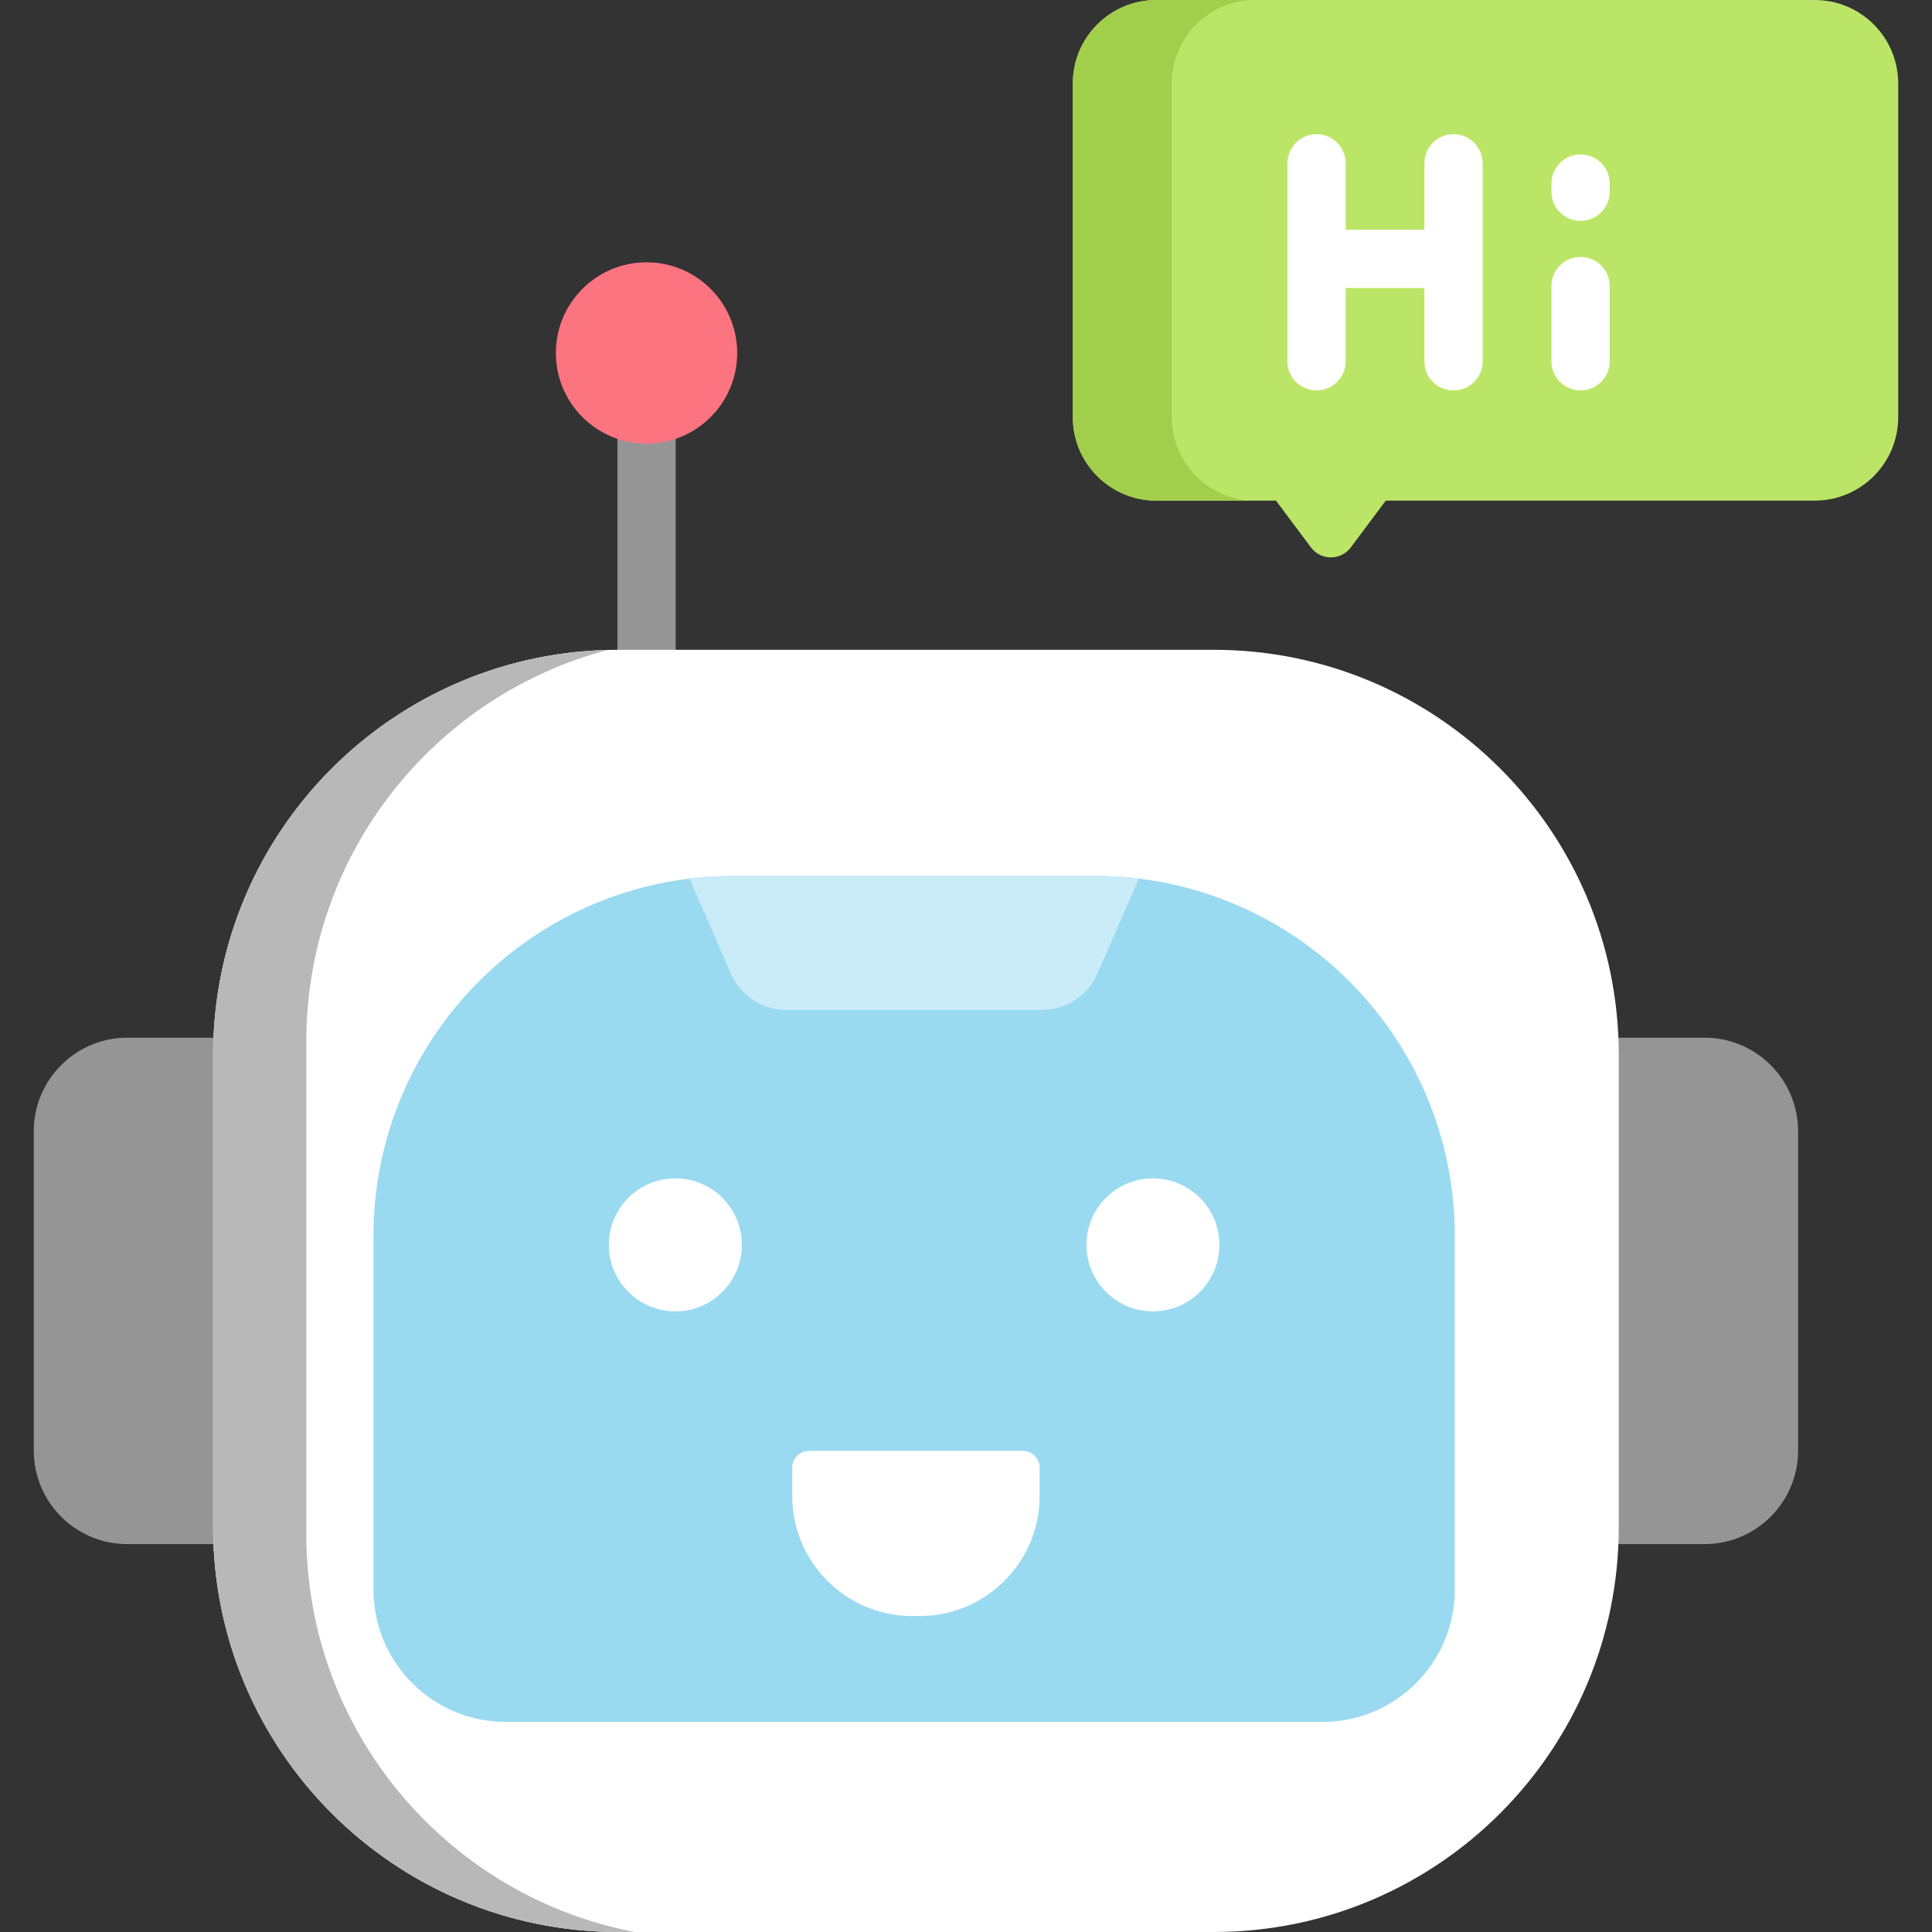
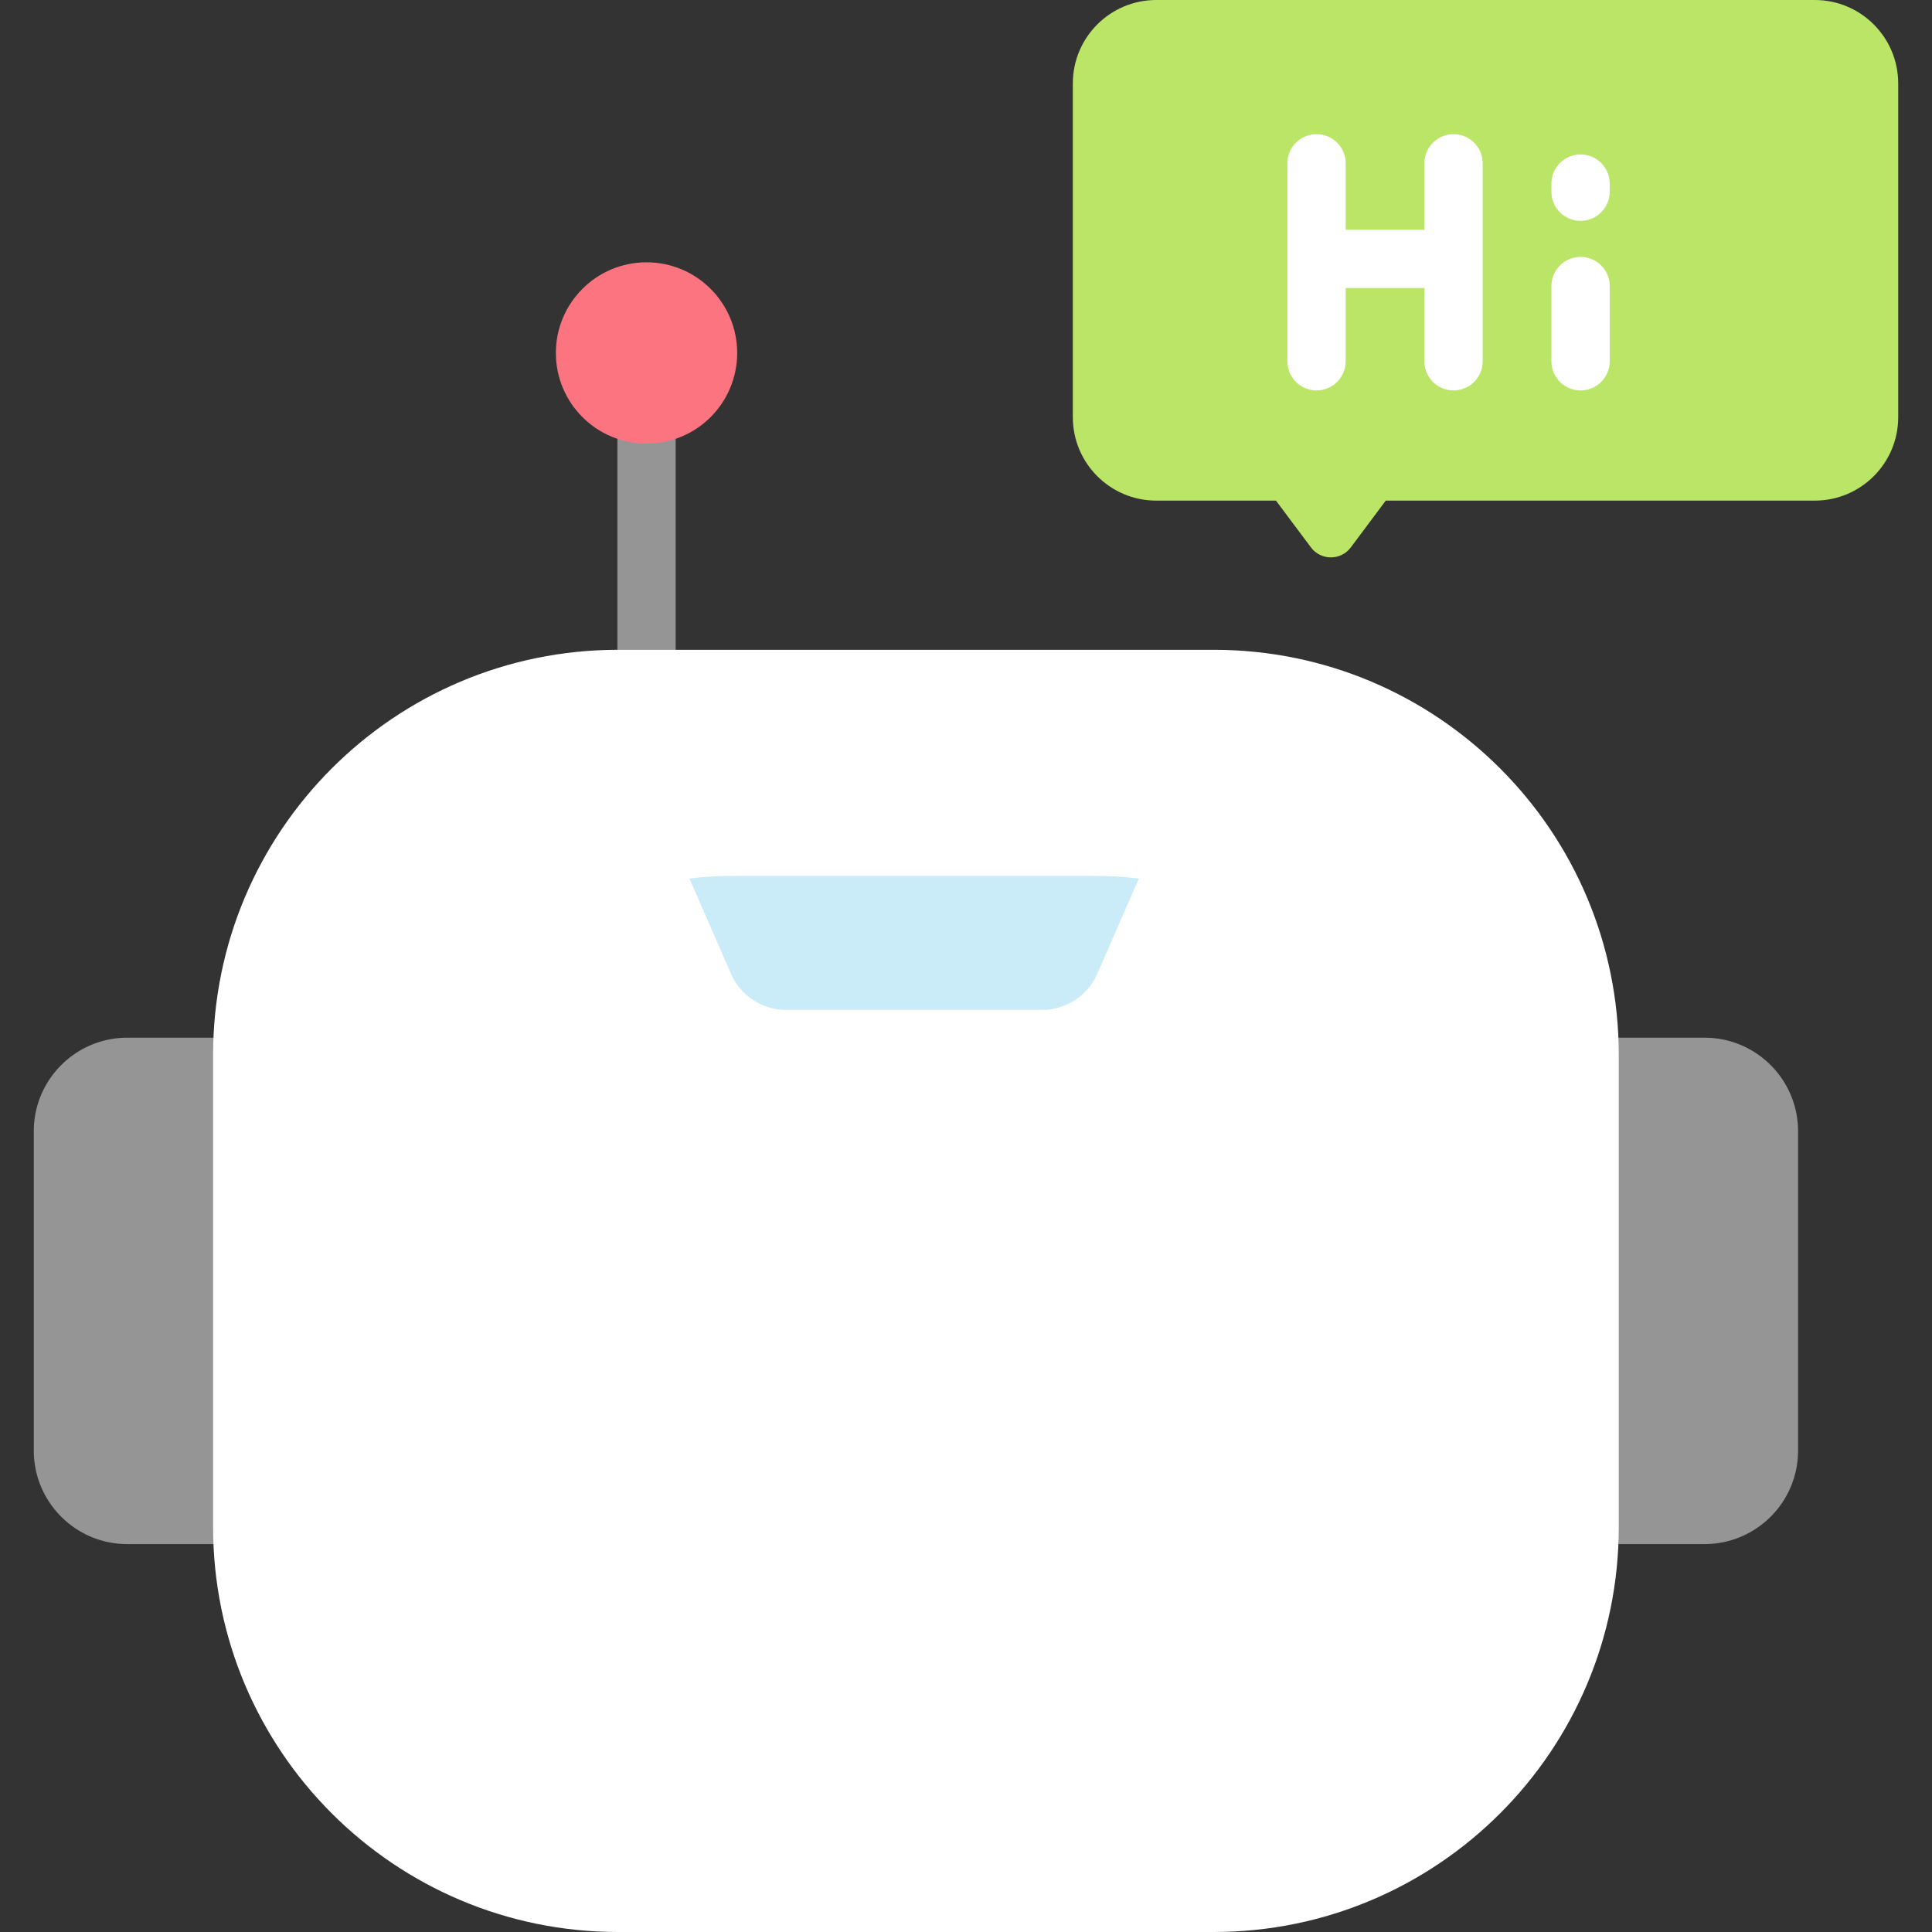
<svg xmlns="http://www.w3.org/2000/svg" width="512" height="512" x="0" y="0" viewBox="0 0 497.357 497.357" style="enable-background:new 0 0 512 512" xml:space="preserve">
  <rect x="0" y="0" width="497.357" height="497.357" fill="#333333" stroke="none" />
  <g>
    <path fill="#969596" d="M166.437 213.603a7.5 7.5 0 0 1-7.5-7.5V87.188a7.5 7.5 0 0 1 15 0v118.915a7.5 7.5 0 0 1-7.5 7.5zM438.792 397.499h-38.071V267.136h38.071c13.303 0 24.088 10.784 24.088 24.088v82.188c-.001 13.303-10.785 24.087-24.088 24.087zM32.787 397.499h46.071V267.136H32.787c-13.303 0-24.088 10.784-24.088 24.088v82.188c.001 13.303 10.785 24.087 24.088 24.087z" opacity="1" data-original="#d6d1d6" />
    <path fill="#ffffff" d="M312.444 497.357H159.135c-57.59 0-104.277-46.686-104.277-104.277V271.555c0-57.59 46.686-104.277 104.277-104.277h153.309c57.59 0 104.277 46.686 104.277 104.277V393.08c0 57.591-46.686 104.277-104.277 104.277z" opacity="1" data-original="#f8f7f8" />
-     <path fill="#b8b8b8" d="M78.858 394.96V268.138c0-48.367 32.931-89.036 77.593-100.825-56.35 1.423-101.593 47.549-101.593 104.243V393.08c0 57.59 46.686 104.277 104.277 104.277h4.231c-48.136-9.239-84.508-51.567-84.508-102.397z" opacity="1" data-original="#efedee" />
-     <path fill="#99daf1" d="M374.511 318.159v91.06c0 18.8-15.24 34.05-34.05 34.05h-210.26c-18.81 0-34.05-15.25-34.05-34.05v-91.06c0-51.18 41.49-92.67 92.67-92.67h93.02c51.18 0 92.67 41.49 92.67 92.67z" opacity="1" data-original="#a9e4f9" />
    <circle cx="166.437" cy="90.865" r="23.339" fill="#fc7480" opacity="1" data-original="#e79098" />
    <path fill="#caebf8" d="m293.17 226.169-.099.239-10.58 24.24a15.555 15.555 0 0 1-14.26 9.34h-65.8a15.58 15.58 0 0 1-14.27-9.34l-10.57-24.24-.109-.237c3.71-.46 7.499-.683 11.339-.683h93.02c3.83.001 7.619.221 11.329.681z" opacity="1" data-original="#cfeffc" />
    <g fill="#f8f7f8">
-       <circle cx="173.86" cy="320.469" r="17.119" fill="#ffffff" opacity="1" data-original="#f8f7f8" />
      <circle cx="296.801" cy="320.469" r="17.119" fill="#ffffff" opacity="1" data-original="#f8f7f8" />
-       <path d="M263.329 373.513h-55.08a4.297 4.297 0 0 0-4.297 4.297v7.291c0 17.075 13.842 30.916 30.916 30.916h1.841c17.075 0 30.916-13.842 30.916-30.916v-7.291a4.296 4.296 0 0 0-4.296-4.297z" fill="#ffffff" opacity="1" data-original="#f8f7f8" />
    </g>
    <path fill="#bbe567" d="M467.174 0h-169.51c-11.865 0-21.484 9.619-21.484 21.484v85.907c0 11.865 9.619 21.484 21.484 21.484h30.811l9.001 12.043c2.562 3.427 7.7 3.427 10.261 0l9.001-12.043h110.435c11.865 0 21.484-9.619 21.484-21.484V21.484C488.657 9.619 479.039 0 467.174 0z" opacity="1" data-original="#c5e97d" />
-     <path fill="#a2cf4b" d="M301.649 107.391V21.484C301.649 9.619 311.268 0 323.133 0h-25.469c-11.865 0-21.484 9.619-21.484 21.484v85.907c0 11.865 9.619 21.484 21.484 21.484h25.469c-11.865-.001-21.484-9.619-21.484-21.484z" opacity="1" data-original="#b1e254" />
    <g fill="#f8f7f8">
      <path d="M374.184 34.546a7.5 7.5 0 0 0-7.5 7.5v17.105h-20.265V42.046a7.5 7.5 0 0 0-15 0v50.959a7.5 7.5 0 0 0 15 0V74.151h20.265v18.854a7.5 7.5 0 0 0 15 0V42.046a7.5 7.5 0 0 0-7.5-7.5zM406.888 66.144a7.5 7.5 0 0 0-7.5 7.5v19.361a7.5 7.5 0 0 0 15 0V73.644a7.5 7.5 0 0 0-7.5-7.5zM406.888 39.765a7.5 7.5 0 0 0-7.5 7.5v2.086a7.5 7.5 0 0 0 15 0v-2.086a7.5 7.5 0 0 0-7.5-7.5z" fill="#ffffff" opacity="1" data-original="#f8f7f8" />
    </g>
  </g>
</svg>